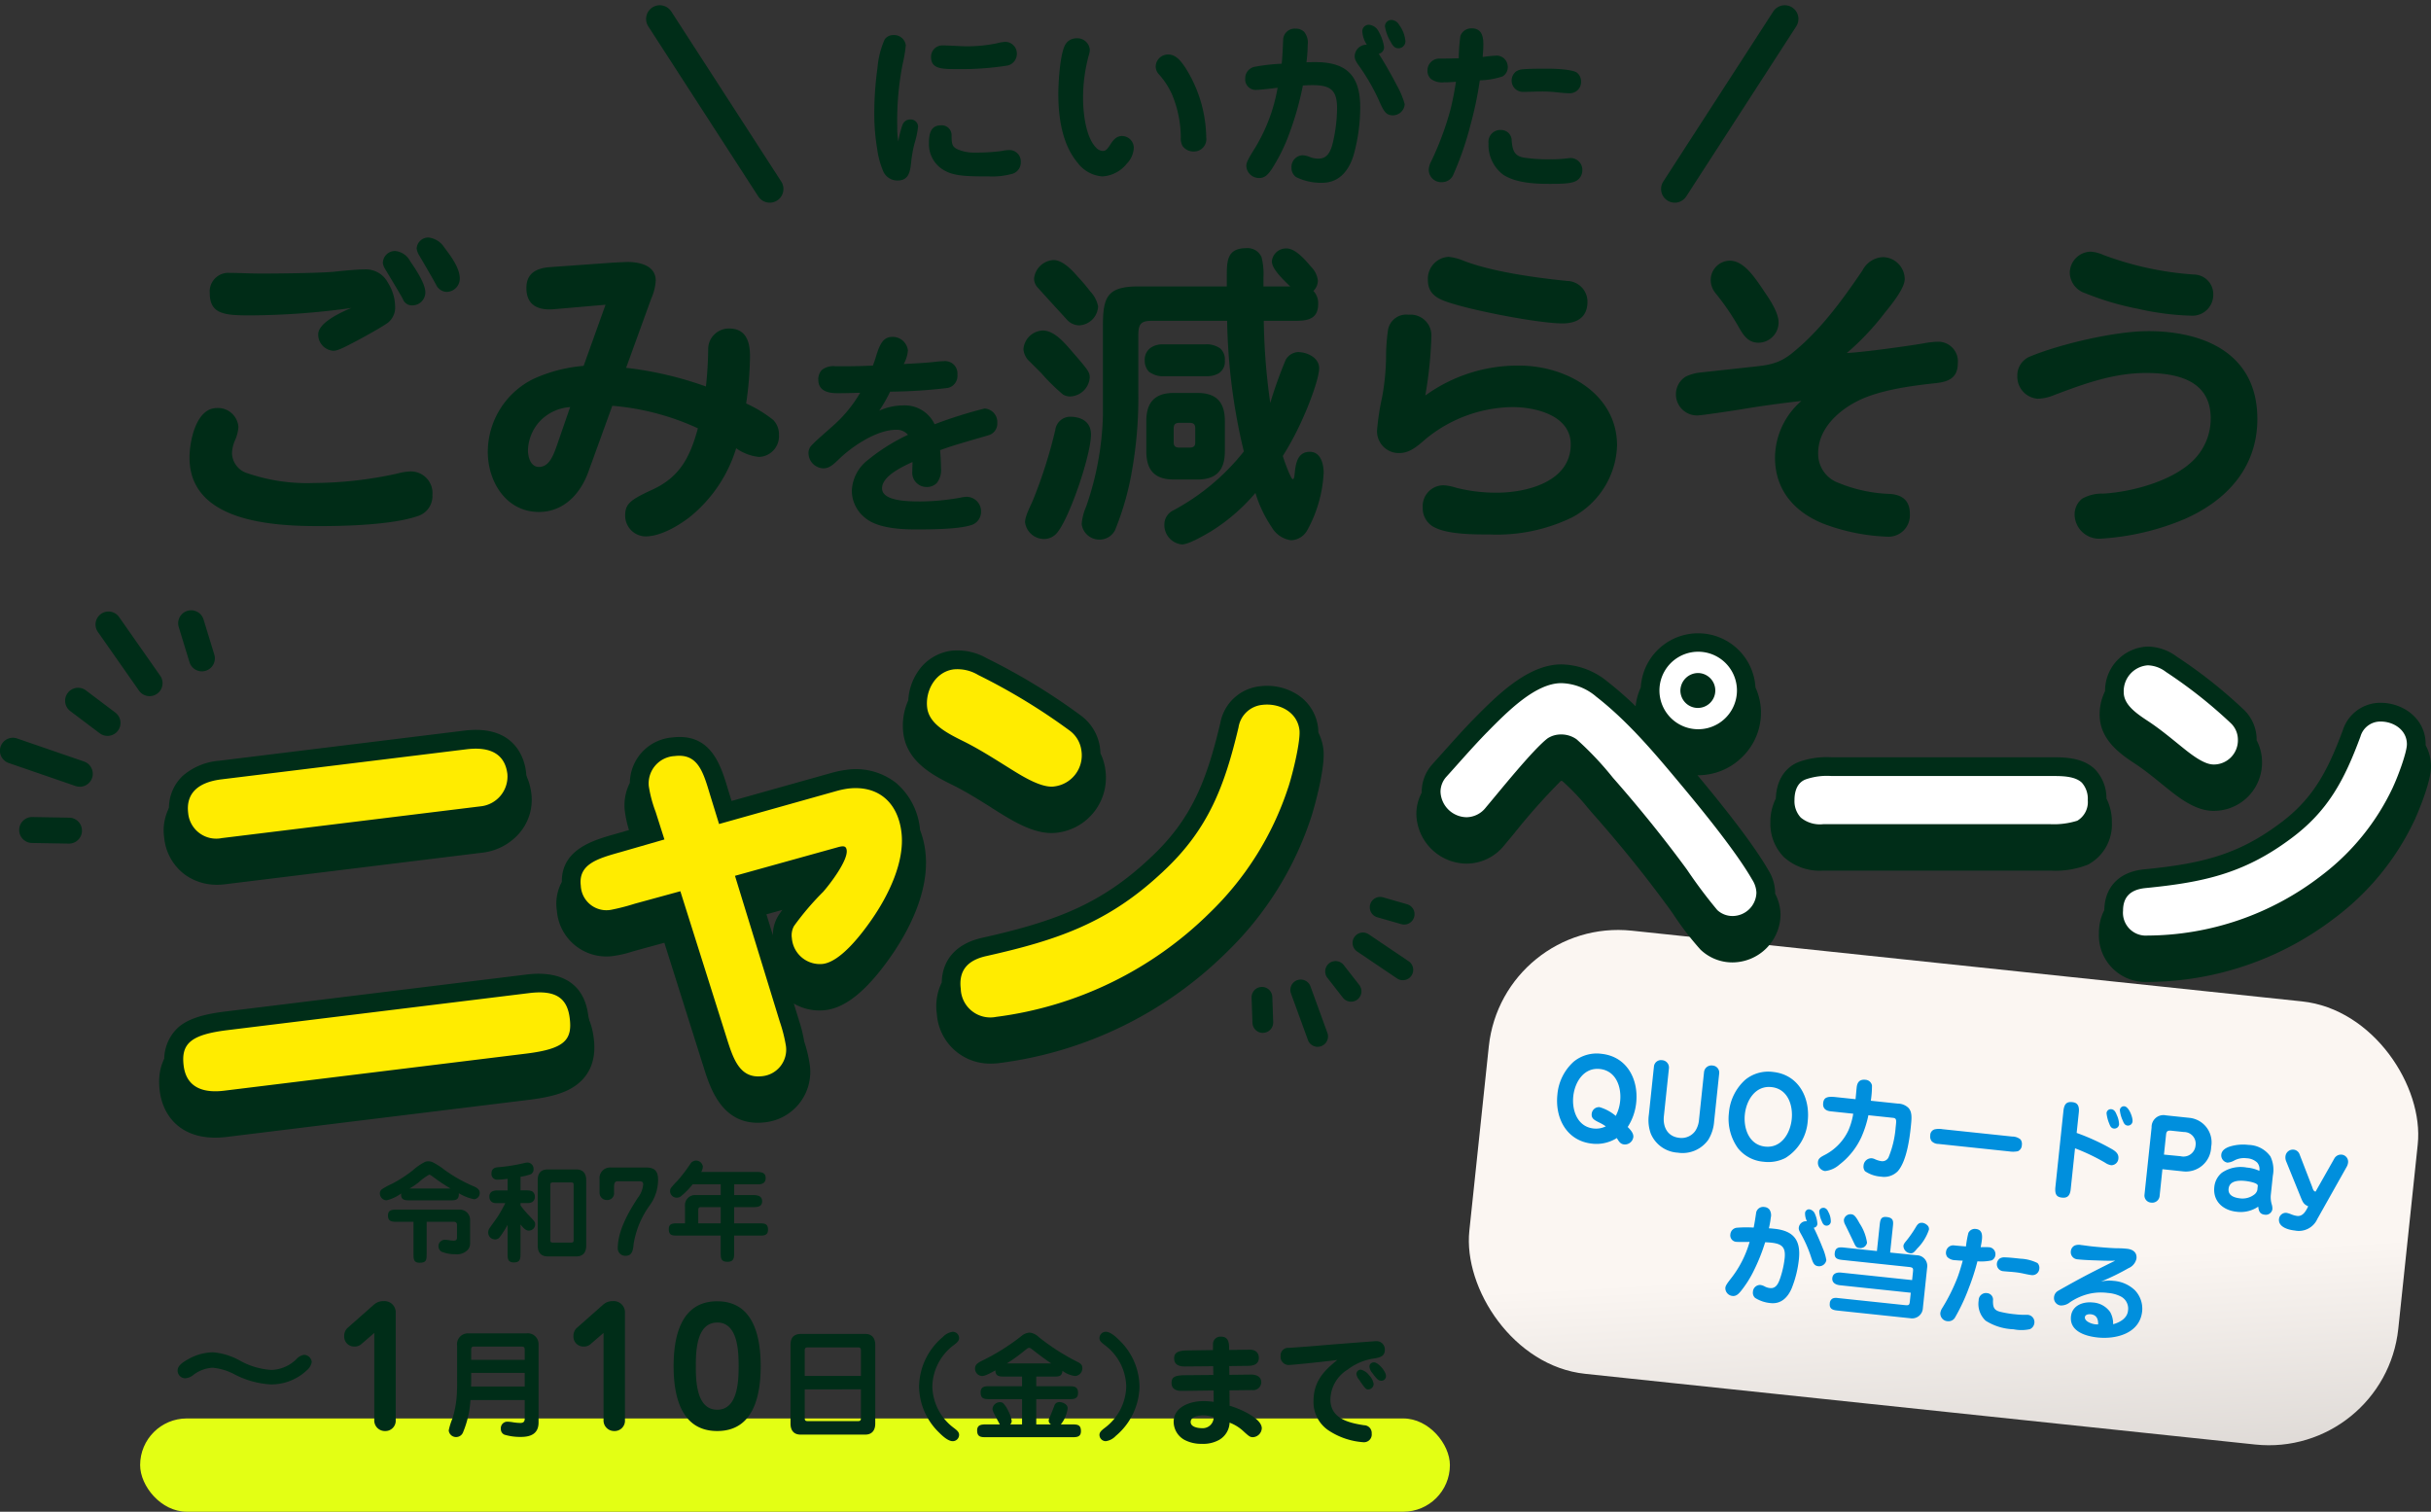
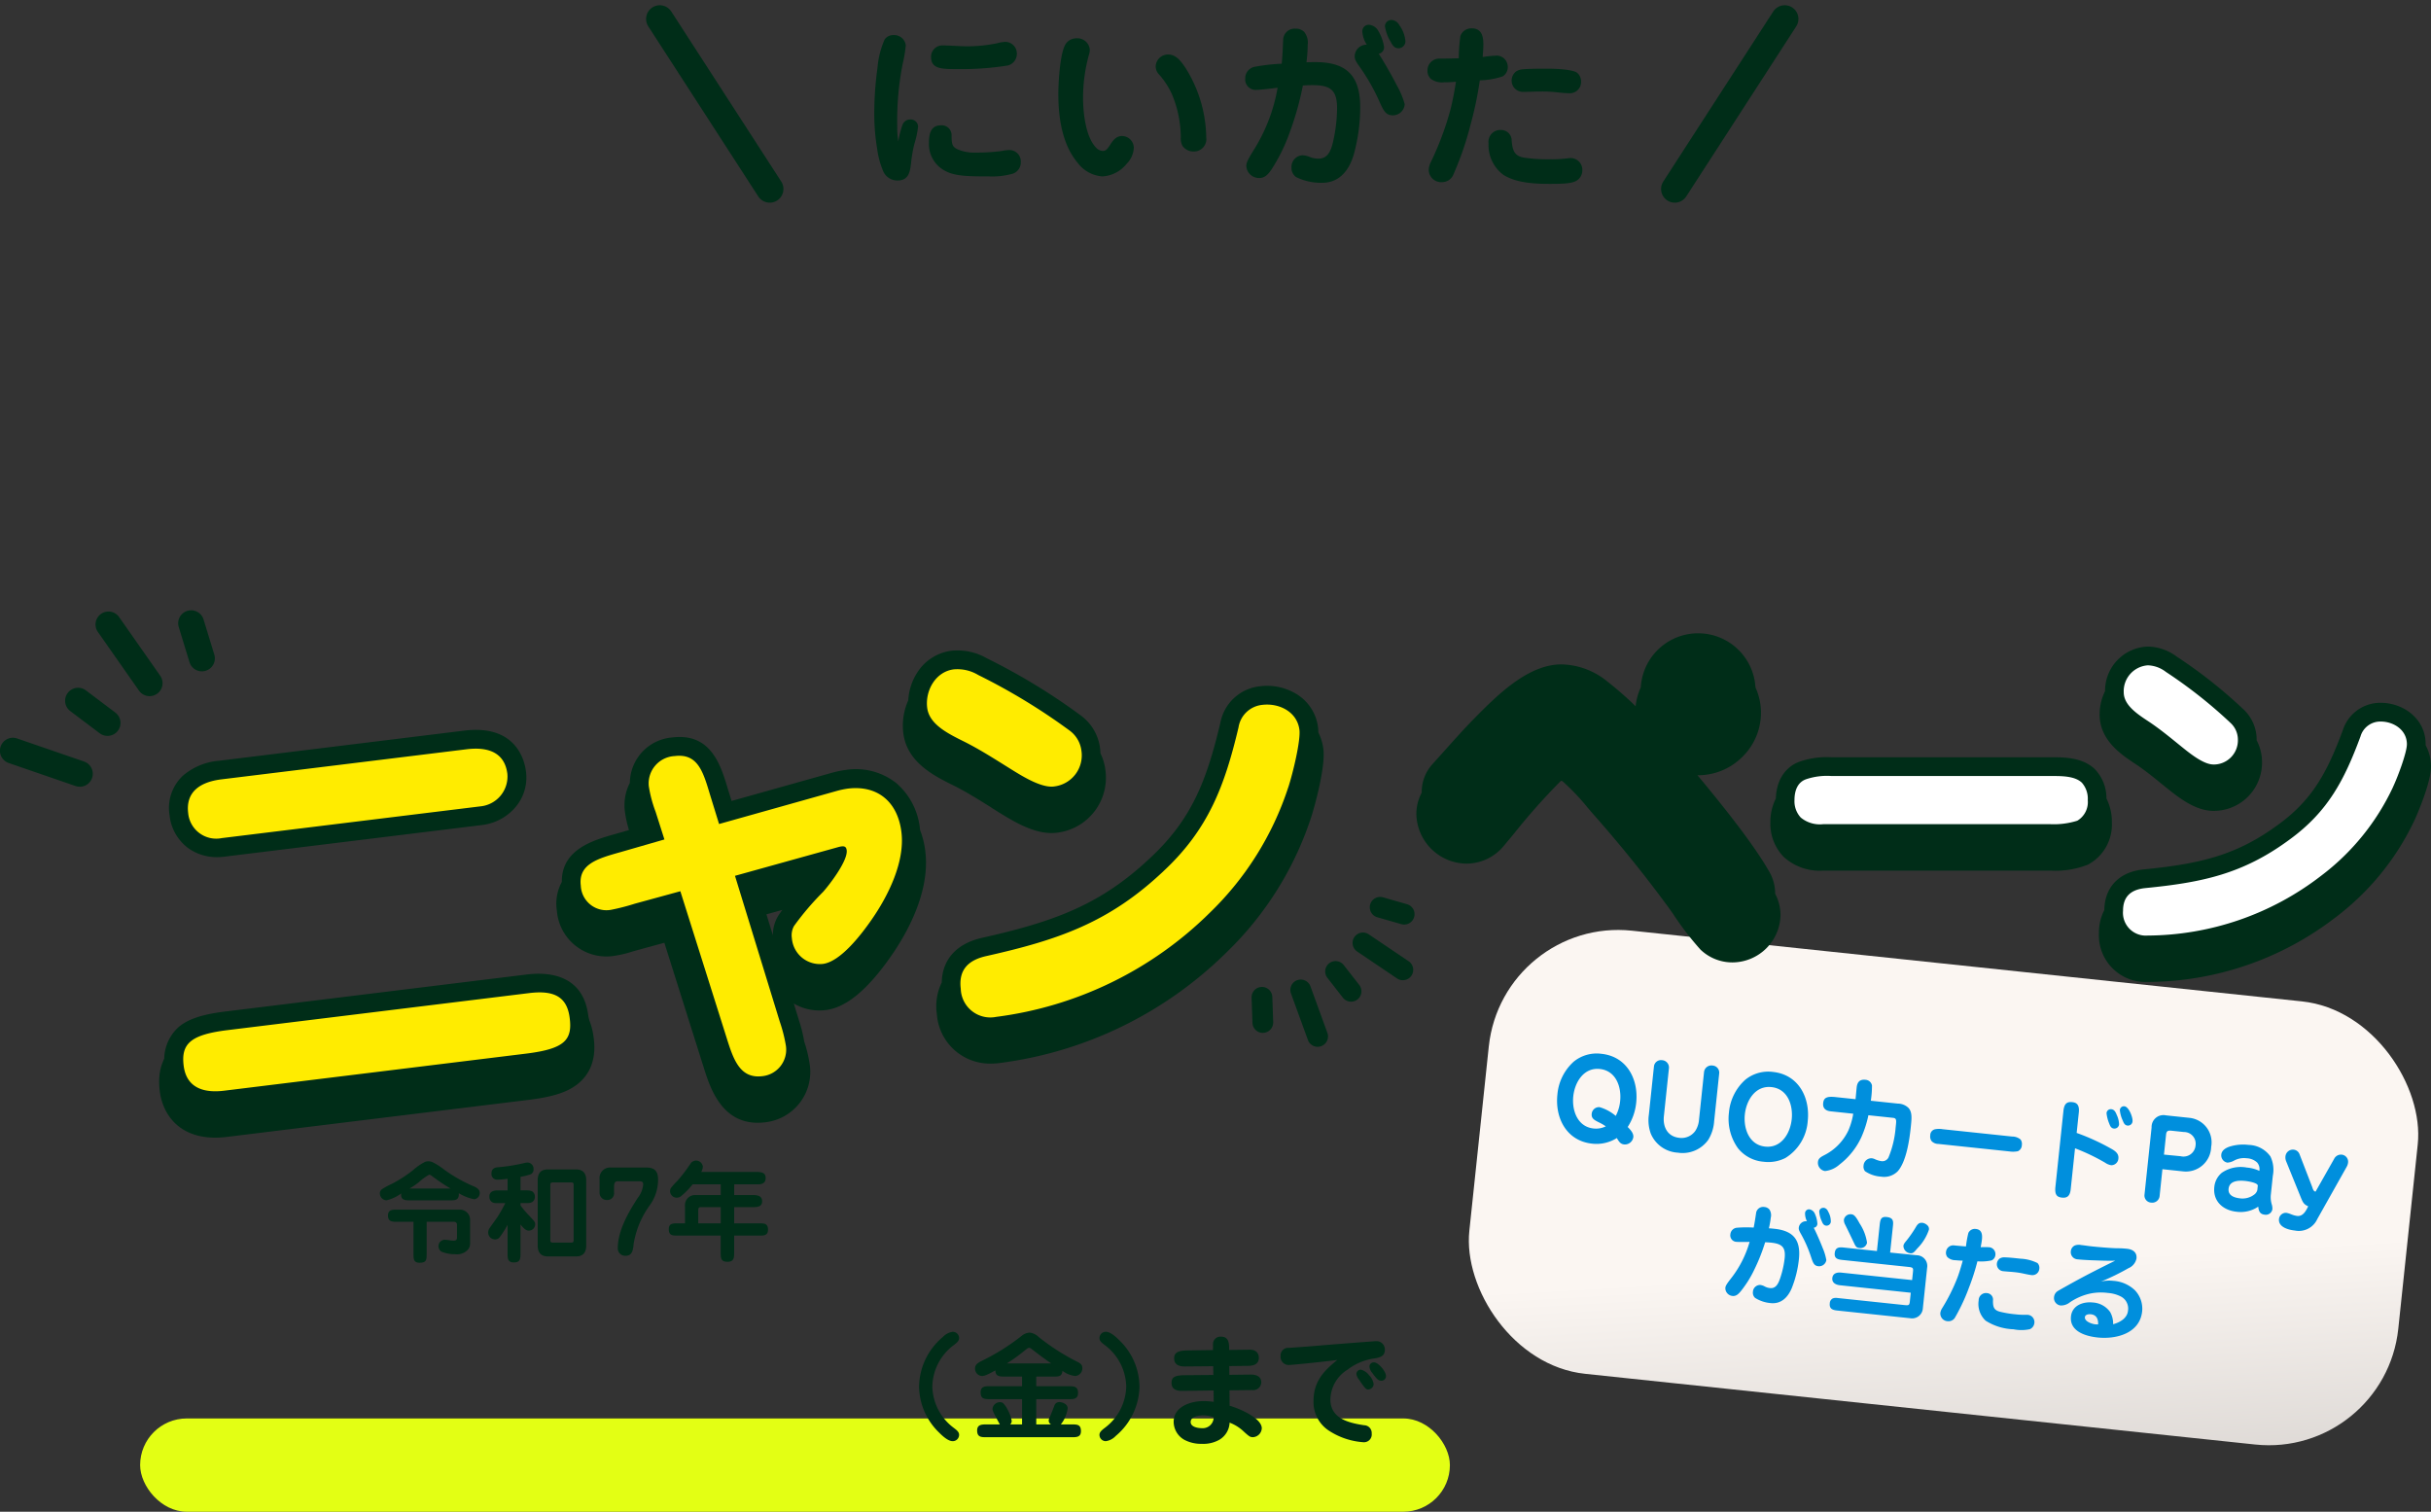
<svg xmlns="http://www.w3.org/2000/svg" width="355.109" height="220.837" viewBox="0 0 355.109 220.837">
  <rect x="0" y="0" width="355.109" height="220.837" fill="#333333" stroke="none" />
  <defs>
    <linearGradient id="linear-gradient" x1="0.574" y1="0.651" x2="1.195" y2="2.459" gradientUnits="objectBoundingBox">
      <stop offset="0" stop-color="#fbf6f2" />
      <stop offset="1" stop-color="#7e7b79" />
    </linearGradient>
    <clipPath id="clip-path">
      <rect id="長方形_4142" data-name="長方形 4142" width="355.109" height="77.06" fill="none" />
    </clipPath>
  </defs>
  <g id="グループ_77290" data-name="グループ 77290" transform="translate(-10526.146 -148.843)">
    <g id="グループ_77285" data-name="グループ 77285" transform="matrix(0.995, 0.105, -0.105, 0.995, 10765.981, 289.24)">
      <rect id="長方形_4141" data-name="長方形 4141" width="136.377" height="65.059" rx="19" transform="translate(-20.915 -4.26)" fill="url(#linear-gradient)" />
      <path id="パス_161185" data-name="パス 161185" d="M-47.072-2.672a8,8,0,0,0,.864-3.648c0-3.456-2.064-6.576-5.792-6.576a5.307,5.307,0,0,0-3.9,1.552A7.277,7.277,0,0,0-57.776-6.3c0,3.472,2.064,6.592,5.792,6.592A5.587,5.587,0,0,0-48.48-.9c.384.512.624.816,1.168.816A1.245,1.245,0,0,0-46.1-1.28C-46.1-1.792-46.512-2.224-47.072-2.672Zm-1.9-1.424a6.438,6.438,0,0,0-2.48-1.024A1.066,1.066,0,0,0-52.5-4.048c0,.688.448.88,1.248,1.168a7.856,7.856,0,0,1,.992.448,3.2,3.2,0,0,1-1.744.5c-2.368,0-3.44-2.288-3.44-4.368s1.088-4.368,3.44-4.368c2.368,0,3.44,2.272,3.44,4.352A5.842,5.842,0,0,1-48.976-4.1Zm12.144-.688A3.454,3.454,0,0,1-37.2-3.136a2.46,2.46,0,0,1-2.208,1.248c-1.712,0-2.576-1.3-2.576-2.9V-11.84A1.07,1.07,0,0,0-43.1-12.9a1.036,1.036,0,0,0-1.088,1.024v7.088a5.773,5.773,0,0,0,.576,2.736A4.554,4.554,0,0,0-39.408.288a4.6,4.6,0,0,0,4.224-2.32,5.878,5.878,0,0,0,.576-2.752v-7.088a1.04,1.04,0,0,0-1.1-1.024,1.08,1.08,0,0,0-1.12,1.056ZM-21.024-6.3c0-3.472-2.064-6.592-5.792-6.592a5.307,5.307,0,0,0-3.9,1.552A7.277,7.277,0,0,0-32.592-6.3a7.38,7.38,0,0,0,1.872,5.04,5.332,5.332,0,0,0,3.9,1.552,5.489,5.489,0,0,0,3.12-.88A6.9,6.9,0,0,0-21.024-6.3Zm-2.352,0c0,2.08-1.072,4.368-3.44,4.368-2.352,0-3.44-2.288-3.44-4.368s1.088-4.368,3.44-4.368C-24.432-10.672-23.376-8.4-23.376-6.3Zm8.96-3.9h-2.928c-1.3,0-1.712.272-1.712,1.072,0,.64.352,1.072,1.216,1.072h3.312a10.228,10.228,0,0,1-.448,2.5A7.736,7.736,0,0,1-18.16-1.552c-.368.256-.752.512-.752,1.008A1.213,1.213,0,0,0-17.744.7,3.716,3.716,0,0,0-15.76-.448a10.672,10.672,0,0,0,2.768-4.32,15.7,15.7,0,0,0,.688-3.3h3.616c.48,0,.528.256.528.928v.5a14.29,14.29,0,0,1-.576,4.384.992.992,0,0,1-.976.656,3.464,3.464,0,0,1-1.04-.208,1.606,1.606,0,0,0-.384-.064,1.145,1.145,0,0,0-1.1,1.184,1.071,1.071,0,0,0,.3.8,4.7,4.7,0,0,0,2.4.544A2.792,2.792,0,0,0-7.184-.384C-6.1-1.9-5.968-5.024-5.968-6.944c0-1.328,0-2.208-.608-2.784a2.254,2.254,0,0,0-1.632-.48h-3.968a14.283,14.283,0,0,0-.064-2.24,1.026,1.026,0,0,0-1.04-.72c-.832,0-1.152.464-1.152,1.248C-14.432-11.344-14.416-10.784-14.416-10.208Zm13.1,3.024a2.994,2.994,0,0,0-1.152.144.9.9,0,0,0-.544.96,1.1,1.1,0,0,0,.288.8,1.374,1.374,0,0,0,1.024.3H8.736a3.558,3.558,0,0,0,1.216-.16.992.992,0,0,0,.48-.944,1.11,1.11,0,0,0-.272-.8,1.894,1.894,0,0,0-1.264-.3Zm25.44-5.5a4.681,4.681,0,0,0,.592,1.5c.176.336.352.64.768.64a.666.666,0,0,0,.656-.688c0-.576-.752-2.064-1.408-2.064A.588.588,0,0,0,24.128-12.688Zm-5.92,4V-11.7c0-1.344-.7-1.392-1.136-1.392-.8,0-1.12.416-1.12,1.392V-.544c0,1.152.352,1.472,1.12,1.472.7,0,1.136-.3,1.136-1.328V-6.432A29.589,29.589,0,0,1,22.8-4.8a2.139,2.139,0,0,0,.928.272,1.044,1.044,0,0,0,.928-1.1c0-.768-.688-1.088-1.3-1.344A32.42,32.42,0,0,0,18.208-8.688Zm4.032-3.36a5.318,5.318,0,0,0,.56,1.5c.16.32.336.64.736.64a.677.677,0,0,0,.7-.688,3.434,3.434,0,0,0-.48-1.328c-.192-.368-.416-.752-.88-.752A.619.619,0,0,0,22.24-12.048Zm8.976,7.3H34.3a3.691,3.691,0,0,0,3.648-3.984A3.6,3.6,0,0,0,34.3-12.608H30.9a1.733,1.733,0,0,0-1.9,1.968v9.9A1.036,1.036,0,0,0,30.08.288,1.084,1.084,0,0,0,31.216-.768Zm0-2.144v-2.96c0-.56.272-.624.768-.624h1.792a1.7,1.7,0,0,1,1.888,1.76A1.77,1.77,0,0,1,33.648-6.9Zm14.1.9a5.24,5.24,0,0,0-1.856-.288A4.874,4.874,0,0,0,39.9-5.136a3.057,3.057,0,0,0-.88,2.192c0,2.1,1.632,3.248,3.6,3.248A4.563,4.563,0,0,0,45.7-.768C45.824-.144,46.048.3,46.752.3a.97.97,0,0,0,1.04-.9,2.055,2.055,0,0,0-.16-.688,3.717,3.717,0,0,1-.288-1.312v-2.88A4.505,4.505,0,0,0,46.7-8.24,4.018,4.018,0,0,0,43.36-9.584a6.607,6.607,0,0,0-2.56.464c-.576.224-1.264.656-1.264,1.344a1.074,1.074,0,0,0,1.008,1.088,2.223,2.223,0,0,0,.9-.368,3.023,3.023,0,0,1,1.84-.56,2.345,2.345,0,0,1,1.584.464A1.462,1.462,0,0,1,45.312-6Zm0,2.816a1.21,1.21,0,0,1-.432.752,2.809,2.809,0,0,1-1.92.72c-.816,0-1.84-.192-1.84-1.216,0-1.232,1.392-1.392,2.32-1.392.336,0,1.872.064,1.872.512Zm7.632,1.6c-.256.688-.592,1.552-1.456,1.552a3.64,3.64,0,0,1-.928-.16,3.435,3.435,0,0,0-.672-.128A1.014,1.014,0,0,0,48.9.7c0,1.216,1.568,1.44,2.48,1.44A2.956,2.956,0,0,0,54.464.128L57.92-7.888a1.611,1.611,0,0,0,.144-.608,1.04,1.04,0,0,0-1.072-1.1A1.111,1.111,0,0,0,56-8.9L53.792-3.824c-.336-.032-.432-.352-.56-.624L50.9-8.992a1.028,1.028,0,0,0-.928-.592A1.089,1.089,0,0,0,48.88-8.5a1.451,1.451,0,0,0,.16.688l2.736,5.12C52.1-2.1,52.272-1.792,52.944-1.584Zm-70.32,7.632a.577.577,0,0,0-.592.576,3.879,3.879,0,0,0,.528,1.408c.144.288.336.56.672.56a.622.622,0,0,0,.64-.64,2.867,2.867,0,0,0-.56-1.456A.833.833,0,0,0-17.376,6.048Zm-1.152,3.04a.592.592,0,0,0,.48-.624,3.965,3.965,0,0,0-.5-1.392,1.054,1.054,0,0,0-.88-.592A.581.581,0,0,0-20,7.12a2.523,2.523,0,0,0,.4,1.152,1.062,1.062,0,0,0-1.088,1.056c0,.224.08.416.4.864a18.318,18.318,0,0,1,1.792,3.12c.416.928.608,1.312,1.248,1.312a1.067,1.067,0,0,0,1.056-1.008,7.628,7.628,0,0,0-.72-1.712C-17.456,10.848-18.192,9.584-18.528,9.088Zm-6.816,2.848c.272-.016.56-.032.848-.032,1.584,0,2.224.4,2.224,2.064a13.867,13.867,0,0,1-.32,2.848c-.16.736-.4,1.7-1.328,1.7a2.011,2.011,0,0,1-.752-.128,2,2,0,0,0-.7-.176,1.044,1.044,0,0,0-.992,1.1,1.012,1.012,0,0,0,.416.864,5.088,5.088,0,0,0,2.336.512c1.552,0,2.416-1.12,2.832-2.5a15.886,15.886,0,0,0,.592-4.3c0-2.8-1.2-4.048-4.016-4.048-.272,0-.544,0-.816.016a12.915,12.915,0,0,0,.112-1.568,1.526,1.526,0,0,0-.32-1.168,1.061,1.061,0,0,0-.784-.288,1.037,1.037,0,0,0-1.1,1.04c-.016.416-.064,1.52-.128,2.112a17.217,17.217,0,0,0-2.4.272,1.051,1.051,0,0,0-.88,1.056A.942.942,0,0,0-29.5,12.336c.24,0,1.28-.112,1.888-.192a15.455,15.455,0,0,1-2.048,5.44c-.608.976-.768,1.28-.768,1.6a1.147,1.147,0,0,0,1.168,1.072c.544,0,.848-.4,1.136-.832a15.871,15.871,0,0,0,1.616-3.312A27.454,27.454,0,0,0-25.344,11.936Zm18.3-.416V7.584c0-.7-.112-1.152-1.04-1.152-.832,0-.9.432-.9,1.28V11.52h-4.848c-.688,0-1.248.08-1.248.944,0,.832.592.88,1.248.88h9.68c.64,0,.72.08.72.624V15.2h-10.4c-.592,0-1.216.208-1.216.928,0,.7.624.928,1.216.928h10.4V18.32c0,.576-.1.624-.72.624h-9.9a1.3,1.3,0,0,0-.608.128.827.827,0,0,0-.368.768c0,.8.5.928,1.2.928h10.7A1.575,1.575,0,0,0-1.44,19.1V13.168A1.562,1.562,0,0,0-3.12,11.52Zm-7.216-4.08a1.373,1.373,0,0,0,.272.736c.576.912,1.088,1.744,1.616,2.608.288.464.432.544.8.544a.975.975,0,0,0,1.024-.88A6.886,6.886,0,0,0-11.936,7.76c-.672-.992-.96-1.184-1.312-1.184A.98.98,0,0,0-14.256,7.44Zm11.392-.72c-.352,0-.576.16-.8.64A17.021,17.021,0,0,1-4.8,9.472c-.336.5-.416.656-.416.9a1.1,1.1,0,0,0,1.088.96c.384,0,.528-.144.96-.8A7.039,7.039,0,0,0-1.76,7.616a.755.755,0,0,0-.176-.5A1.366,1.366,0,0,0-2.864,6.72ZM3.872,9.488c-.56.016-1.1.032-1.712.032a1.056,1.056,0,0,0-1.1,1.056.988.988,0,0,0,.288.752,1.679,1.679,0,0,0,1.216.32q.528,0,1.056-.048c-.128.832-.288,1.664-.48,2.448a27.071,27.071,0,0,1-1.792,4.8,1.684,1.684,0,0,0-.176.688,1.122,1.122,0,0,0,1.216,1.088,1.1,1.1,0,0,0,.96-.592,28.237,28.237,0,0,0,1.6-4.64,32.142,32.142,0,0,0,.816-3.92,7.04,7.04,0,0,0,2.048-.352.953.953,0,0,0,.464-.848A1.011,1.011,0,0,0,7.3,9.248a11.822,11.822,0,0,0-1.28.128c.032-.384.064-.768.064-1.152C6.08,7.5,5.92,6.8,5.04,6.8a1.045,1.045,0,0,0-1.024.688A14.847,14.847,0,0,0,3.872,9.488Zm10.992,2.1a1,1,0,0,0-.352-.784A6.205,6.205,0,0,0,12,10.432h-.48c-.64,0-1.216,0-1.872.048a1.319,1.319,0,0,0-.64.208,1.041,1.041,0,0,0-.384.8A1.013,1.013,0,0,0,9.7,12.512c.544,0,1.072-.032,1.616-.032a11.429,11.429,0,0,1,1.28.064c.432.048.912.1,1.248.1A1.009,1.009,0,0,0,14.864,11.584Zm-8.32,5.552a3.339,3.339,0,0,0,1.328,2.832,8.123,8.123,0,0,0,4.176.816,5.74,5.74,0,0,0,2.384-.272,1.1,1.1,0,0,0,.544-.944,1.059,1.059,0,0,0-1.024-1.1c-.1,0-.24.016-.384.032a10.423,10.423,0,0,1-1.44.08,14.708,14.708,0,0,1-2.368-.144c-.864-.144-1.056-.592-1.136-1.52a.947.947,0,0,0-.96-.976A1.065,1.065,0,0,0,6.544,17.136ZM24,12.528a33.327,33.327,0,0,0,3.792-2.368,1.957,1.957,0,0,0,1.024-1.536c0-.9-.688-1.264-1.5-1.264a12.6,12.6,0,0,0-1.344.064c-.72.08-2.56.128-3.84.128-.528,0-1.072-.032-1.568-.032a1.669,1.669,0,0,0-.928.176,1.033,1.033,0,0,0-.464.9,1.047,1.047,0,0,0,1.1,1.056c.816,0,1.856-.064,2.688-.128.944-.064,1.872-.128,2.8-.256-1.9,1.2-3.84,2.448-5.7,3.744-.64.448-1.6,1.12-2.144,1.52a1.182,1.182,0,0,0-.48.96,1.093,1.093,0,0,0,1.072,1.12,2.043,2.043,0,0,0,1.3-.592,8.521,8.521,0,0,1,2.8-1.584,7.758,7.758,0,0,1,2.592-.368,4.929,4.929,0,0,1,1.936.32,1.98,1.98,0,0,1,1.248,1.952c0,1.12-1.008,1.824-1.952,2.192a3.457,3.457,0,0,0-.608-1.712,3.34,3.34,0,0,0-2.688-1.136c-1.408,0-2.944.736-2.944,2.352,0,2.208,2.448,2.656,4.192,2.656,2.736,0,6.064-1.248,6.064-4.48a3.894,3.894,0,0,0-1.408-2.976,5.048,5.048,0,0,0-3.264-1.008A5.118,5.118,0,0,0,24,12.528Zm.256,6.256a3.94,3.94,0,0,1-.416.032c-.48,0-1.616-.24-1.616-.88,0-.4.5-.512.816-.512C23.888,17.424,24.208,18.016,24.256,18.784Z" transform="translate(47.558 26.98)" fill="#008fdd" />
    </g>
-     <path id="パス_161179" data-name="パス 161179" d="M40.749-41.172a1.707,1.707,0,0,0-1.739,1.6,2.425,2.425,0,0,0,.329.94c.752,1.269,2.115,3.619,2.491,4.324a1.8,1.8,0,0,0,1.551,1.081A1.946,1.946,0,0,0,45.308-35.2c0-1.551-1.363-3.337-2.256-4.512A3.166,3.166,0,0,0,40.749-41.172ZM35.908-39.2a1.765,1.765,0,0,0-1.833,1.786,2.183,2.183,0,0,0,.329.846c.8,1.316,2.4,3.995,2.585,4.371a1.407,1.407,0,0,0,1.41.94,1.9,1.9,0,0,0,1.88-1.927c0-1.034-.987-2.773-2.209-4.512A2.776,2.776,0,0,0,35.908-39.2Zm-6.439,8.319c-1.927.8-4.841,2.256-4.841,3.854a2.372,2.372,0,0,0,2.209,2.4c.611,0,1.363-.376,3.243-1.363,1.175-.611,3.713-2.021,4.653-2.679a2.814,2.814,0,0,0,1.128-2.491,6.648,6.648,0,0,0-1.034-3.384,3.639,3.639,0,0,0-3.337-1.974c-.987,0-2.632.141-4.418.329-1.645.188-7.238.282-10.857.282-1.5,0-2.961-.094-4.465-.094a2.718,2.718,0,0,0-2.961,2.961c0,3.149,2.3,3.243,6.016,3.243A109.37,109.37,0,0,0,29.469-30.879ZM9.823-16.262c-3.055,0-3.995,4.888-3.995,7.238C5.828.329,17.86.987,24.769.987,28.717.987,35.438.8,39.151-.47a3.054,3.054,0,0,0,2.162-3.1A3.16,3.16,0,0,0,38.07-7a8.585,8.585,0,0,0-1.974.329A58.023,58.023,0,0,1,24.017-5.311a26.891,26.891,0,0,1-9.682-1.41,3.162,3.162,0,0,1-2.3-2.914,5.052,5.052,0,0,1,.47-1.974,5.811,5.811,0,0,0,.47-1.88A2.991,2.991,0,0,0,9.823-16.262Zm71.44-3.149a51.919,51.919,0,0,0-11.656-2.726l3.666-10.105a7.524,7.524,0,0,0,.658-2.632c0-2.162-2.209-2.679-3.948-2.726-.235,0-1.41.047-2.256.094l-9.212.658c-2.021.141-3.478.893-3.478,3.055,0,2.35,1.5,3.29,3.948,3.1l7.614-.658-3.2,8.93a21.955,21.955,0,0,0-7.379,1.927A11.927,11.927,0,0,0,49.4-9.87c0,4.371,2.679,8.789,7.473,8.789,3.572,0,6.016-2.585,7.191-5.781l3.525-9.729a37.014,37.014,0,0,1,12.5,3.29c-1.128,4.183-2.632,7.1-6.58,8.93-3.243,1.5-4.042,2.068-4.042,3.807a3.03,3.03,0,0,0,2.961,3.055c2.162,0,4.653-1.457,6.345-2.726a20.649,20.649,0,0,0,6.909-10.152,6.93,6.93,0,0,0,3.337,1.269,3.026,3.026,0,0,0,2.914-3.2,2.972,2.972,0,0,0-.846-2.209,18.423,18.423,0,0,0-3.948-2.4,49.569,49.569,0,0,0,.564-6.956c0-2.726-1.034-3.995-3.055-3.995a3.021,3.021,0,0,0-3.055,2.914A54.056,54.056,0,0,1,81.263-19.411ZM61.429-16.4l-1.786,5.17c-.611,1.786-1.222,3.572-2.773,3.572-1.222,0-1.6-1.457-1.6-2.444a6.523,6.523,0,0,1,1.692-4.183A6.689,6.689,0,0,1,61.429-16.4Zm46.747-2.253a75.925,75.925,0,0,0,8.416-.544A1.8,1.8,0,0,0,118-21.152a1.8,1.8,0,0,0-2.016-1.952,9.691,9.691,0,0,0-.992.064c-1.6.192-3.232.256-4.832.352a4.955,4.955,0,0,0,.608-1.984,2.228,2.228,0,0,0-2.24-1.984c-1.344,0-1.856.96-2.464,3.008-.128.416-.256.8-.416,1.184q-2.064.1-4.128.1h-1.376a2.653,2.653,0,0,0-1.952.544,1.96,1.96,0,0,0-.512,1.408c0,1.664,1.44,1.984,2.816,1.984,1.088,0,2.176-.032,3.3-.064a19.545,19.545,0,0,1-4.16,4.992c-.736.672-2.592,2.24-3.1,2.88a1.57,1.57,0,0,0-.288.992,2.243,2.243,0,0,0,2.176,2.176c.864,0,1.44-.544,2.272-1.344,1.984-1.92,5.536-4.288,8.352-4.288a2.122,2.122,0,0,1,1.728.736,27.758,27.758,0,0,0-5.856,3.68A5.934,5.934,0,0,0,102.576-4.1,5.1,5.1,0,0,0,104.592-.16c1.824,1.472,5.152,1.632,7.424,1.632,3.488,0,6.688-.128,8.192-.7a2.028,2.028,0,0,0,1.248-1.856,2.126,2.126,0,0,0-2.08-2.208,4.151,4.151,0,0,0-.832.1,33.431,33.431,0,0,1-5.92.576c-1.824,0-5.632-.032-5.632-1.92,0-1.728,2.752-3.072,4.448-3.84,0,.448-.032.928-.032,1.376a2.086,2.086,0,0,0,2.08,2.272,2.023,2.023,0,0,0,1.5-.576A3.1,3.1,0,0,0,115.6-7.52c0-.864-.064-1.728-.128-2.592.992-.352,2.016-.7,3.04-.992,1.248-.384,2.976-.864,4.032-1.184a1.755,1.755,0,0,0,1.28-1.792,1.979,1.979,0,0,0-1.856-2.112,65.259,65.259,0,0,0-7.3,2.3A4.8,4.8,0,0,0,110-16.64a8.362,8.362,0,0,0-3.424.768A21.671,21.671,0,0,0,108.176-18.656Zm58.432-15.372h-3.9v-1.363a9.965,9.965,0,0,0-.282-2.914,2.216,2.216,0,0,0-2.209-1.316c-2.82,0-2.867,1.833-2.867,4.136v1.457H144.424c-4.606,0-5.17,1.6-5.17,5.828v13.113A43.739,43.739,0,0,1,136.81-1.88,7.925,7.925,0,0,0,136.152.7a2.6,2.6,0,0,0,2.632,2.256,2.512,2.512,0,0,0,2.256-1.41,41.27,41.27,0,0,0,2.4-8.319,60.86,60.86,0,0,0,.987-11.7v-8.272c0-1.6.188-2.256,1.927-2.256H157.4A86.994,86.994,0,0,0,159.84-9.917a33.02,33.02,0,0,1-10.293,8.6A2.283,2.283,0,0,0,148.231.752a2.841,2.841,0,0,0,2.585,2.914c.987,0,3.384-1.41,4.324-1.974a27.708,27.708,0,0,0,6.392-5.546,18.55,18.55,0,0,0,2.4,5.029,3.853,3.853,0,0,0,2.82,1.88A2.817,2.817,0,0,0,169.1,1.6a19.338,19.338,0,0,0,2.4-8.413c0-1.269-.423-3.055-2.021-3.055-1.786,0-2.068,1.692-2.209,3.149-.047.47-.094.846-.282.846-.282,0-1.269-2.726-1.457-3.384a43.134,43.134,0,0,0,3.149-6.016c.658-1.457,2.162-5.311,2.162-6.815,0-1.551-1.786-2.35-3.1-2.35a2.208,2.208,0,0,0-1.786,1.128,64.478,64.478,0,0,0-2.256,6.3A92.9,92.9,0,0,1,162.754-29h4.183c1.833,0,3.76,0,3.76-2.444a2.584,2.584,0,0,0-.7-1.927,2.106,2.106,0,0,0,.658-1.5,3.373,3.373,0,0,0-.987-2.021c-.8-.94-2.256-2.679-3.572-2.679a2.075,2.075,0,0,0-2.162,1.88C163.929-36.66,165.339-35.25,166.608-34.028Zm-34.592-3.854A3.017,3.017,0,0,0,129.2-35.2a1.931,1.931,0,0,0,.423,1.222c.329.376,3.666,4.042,4.324,4.747a2.466,2.466,0,0,0,1.833.893,2.909,2.909,0,0,0,2.773-2.773,4.364,4.364,0,0,0-1.128-2.162,25.267,25.267,0,0,0-1.833-2.162C134.742-36.425,133.379-37.882,132.016-37.882Zm-1.551,10.293a2.946,2.946,0,0,0-2.82,2.726,2.692,2.692,0,0,0,.94,1.833l1.645,1.645a28.791,28.791,0,0,0,3.2,3.149,2.013,2.013,0,0,0,1.034.282,2.991,2.991,0,0,0,2.867-2.726c0-.846-.141-1.034-2.961-4.277C133.426-26.038,132.016-27.589,130.465-27.589Zm17.625,2.021a3.068,3.068,0,0,0-1.739.423,2.106,2.106,0,0,0-.987,1.927,2.308,2.308,0,0,0,.611,1.645,3.431,3.431,0,0,0,2.3.658h6.063a3.413,3.413,0,0,0,1.833-.423,2,2,0,0,0,.893-1.88,2.139,2.139,0,0,0-.658-1.739,3.424,3.424,0,0,0-2.256-.611Zm1.5,7.1c-2.773,0-3.995,1.41-3.995,4.089v4.418c0,2.773,1.222,4.136,3.995,4.136h3.478c2.773,0,4-1.363,4-4.136v-4.418c0-2.726-1.222-4.089-4-4.089ZM127.88.423a2.8,2.8,0,0,0,2.82,2.444,2.45,2.45,0,0,0,1.927-.987c1.833-2.3,4.888-11.327,4.888-14.288,0-1.88-1.457-2.585-3.1-2.585a2.211,2.211,0,0,0-2.115,1.927,70.028,70.028,0,0,1-3.2,10.105C128.726-2.021,127.88-.517,127.88.423ZM149.594-13.3c0-.658.329-.8.893-.8h1.363c.564,0,.893.141.893.8v2.068c0,.611-.329.752-.893.752h-1.363c-.564,0-.893-.141-.893-.752Zm60.442-18.471a3.029,3.029,0,0,0-2.961-3.055c-5.123-.517-11.092-1.41-15.04-2.914a7.955,7.955,0,0,0-2.3-.611,3.207,3.207,0,0,0-3.008,3.384c0,1.645.893,2.491,2.4,3.055,3.29,1.269,13.724,3.29,17.249,3.29C208.438-28.623,210.036-29.469,210.036-31.772ZM186.348-18.095a60.563,60.563,0,0,0,.893-8.742,3.038,3.038,0,0,0-3.337-3.055,2.693,2.693,0,0,0-3.008,2.256,28.228,28.228,0,0,0-.282,4.042,34.517,34.517,0,0,1-.564,5.687,36.963,36.963,0,0,0-.752,4.888,3.186,3.186,0,0,0,3.243,3.337c1.5,0,2.632-.987,3.713-1.927A20.332,20.332,0,0,1,199.085-16.4c3.384,0,8.507,1.222,8.507,5.452,0,5.452-6.439,7.05-10.763,7.05a23.517,23.517,0,0,1-5.922-.705,7.812,7.812,0,0,0-1.88-.376,3.052,3.052,0,0,0-3.055,3.29A3.093,3.093,0,0,0,187.8,1.222c2.021.987,5.734.987,7.99.987A25.12,25.12,0,0,0,207.78-.282a12.345,12.345,0,0,0,6.58-10.481c0-7.614-7.473-11.7-14.288-11.7A23.057,23.057,0,0,0,186.348-18.095Zm61.57-6.2a38.567,38.567,0,0,0,5.546-5.875c1.269-1.551,2.914-3.666,2.914-4.935a3.23,3.23,0,0,0-3.2-3.2,3.526,3.526,0,0,0-2.961,1.927c-3.008,4.418-6.2,8.836-10.387,12.173-1.88,1.5-3.478,1.692-5.734,1.927l-7.755.846a6.534,6.534,0,0,0-1.927.564,3.025,3.025,0,0,0-1.457,2.538,3.08,3.08,0,0,0,3.1,3.149c.658,0,4.653-.611,6.439-.893,2.773-.47,5.875-.893,8.789-1.222a11.051,11.051,0,0,0-3.854,8.272c0,4.7,2.773,7.9,7,9.635a29.271,29.271,0,0,0,9.588,1.927A3.128,3.128,0,0,0,257.13-.8c0-1.927-1.081-2.773-2.867-2.914a21.533,21.533,0,0,1-7.52-1.6,4.5,4.5,0,0,1-3.008-4.371c0-3.525,2.914-6.2,5.875-7.661,3.149-1.551,7.708-2.162,11.186-2.538,1.88-.188,3.337-.7,3.337-2.914a2.864,2.864,0,0,0-2.961-3.149,12.2,12.2,0,0,0-2.021.235C256.895-25.333,250.644-24.44,247.918-24.3ZM230.81-37.788a2.829,2.829,0,0,0-2.773,2.867,3.1,3.1,0,0,0,.705,1.88,36.264,36.264,0,0,1,3.243,4.7c.752,1.316,1.41,2.538,3.055,2.538a2.969,2.969,0,0,0,2.914-2.961c0-1.316-1.081-3.055-1.927-4.277C234.429-35.438,232.878-37.788,230.81-37.788ZM280.489-36a3.221,3.221,0,0,0,2.256,2.961,41.272,41.272,0,0,0,7.8,2.3,39.125,39.125,0,0,0,7.755.987,3.041,3.041,0,0,0,3.149-3.055,2.869,2.869,0,0,0-2.867-2.961,46.573,46.573,0,0,1-13.207-2.867,5.419,5.419,0,0,0-1.833-.47A3.12,3.12,0,0,0,280.489-36Zm11.421,8.507c-4.794,0-12.831,1.88-17.249,3.713a2.965,2.965,0,0,0-1.833,2.82,3.221,3.221,0,0,0,2.961,3.337,6.25,6.25,0,0,0,2.256-.47c4.465-1.692,8.789-3.29,13.583-3.29,4.559,0,9.447,1.081,9.447,6.627a8.55,8.55,0,0,1-2.209,5.781C295.9-5.687,289.654-4,285.377-3.76a5.843,5.843,0,0,0-3.1.752,2.945,2.945,0,0,0-1.081,2.35A3.579,3.579,0,0,0,285,2.82,37.077,37.077,0,0,0,297.268-.047c6.2-2.726,10.622-7.567,10.622-14.617C307.89-24.158,300.229-27.495,291.91-27.495Z" transform="translate(10548 224.712)" fill="#002d18" opacity="0.996" />
    <path id="パス_161180" data-name="パス 161180" d="M-47.632-4.914a11.887,11.887,0,0,1-.156-2.158,42.863,42.863,0,0,1,.78-9.126,21.011,21.011,0,0,0,.468-2.756,1.706,1.706,0,0,0-1.82-1.508,1.488,1.488,0,0,0-1.274.65,12.854,12.854,0,0,0-1.04,4.134,47.464,47.464,0,0,0-.468,6.656,30.571,30.571,0,0,0,.416,5.148,12.581,12.581,0,0,0,.91,3.354A2.261,2.261,0,0,0-47.762.78c1.664,0,1.846-1.274,2-2.6a18.194,18.194,0,0,1,.494-2.808,12.988,12.988,0,0,0,.52-2.444,1.067,1.067,0,0,0-1.118-1.066,1.2,1.2,0,0,0-1.17.832A13.416,13.416,0,0,0-47.632-4.914Zm4.784-12.35c0,1.742,1.534,1.768,3.77,1.768a43.259,43.259,0,0,0,7.41-.52,1.75,1.75,0,0,0,1.352-1.69,1.711,1.711,0,0,0-1.638-1.768,5.43,5.43,0,0,0-1.274.208,21.4,21.4,0,0,1-4.316.442c-1.248,0-2.47-.13-3.718-.13A1.649,1.649,0,0,0-42.848-17.264Zm1.456,9.984C-43-7.28-43.16-5.876-43.16-4.6a4.406,4.406,0,0,0,1.586,3.458C-39.988.1-38.324.182-34.294.182a10.815,10.815,0,0,0,3.432-.416,1.721,1.721,0,0,0,1.118-1.69,1.646,1.646,0,0,0-1.664-1.742,5.219,5.219,0,0,0-1.092.13,27.539,27.539,0,0,1-3.952.234A5.832,5.832,0,0,1-39.026-3.8c-.754-.364-.806-.806-.832-1.924A1.428,1.428,0,0,0-41.392-7.28Zm17.134-4.576c0,3.406.546,7.332,2.808,10.036a4.977,4.977,0,0,0,3.614,2,4.878,4.878,0,0,0,3.562-1.846,3.519,3.519,0,0,0,1.04-2.314A1.737,1.737,0,0,0-14.95-5.72c-.832,0-1.3.6-1.716,1.248-.338.52-.6.936-1.066.936A1.476,1.476,0,0,1-18.8-4.082c-1.482-1.586-1.846-5.1-1.846-7.2a23.712,23.712,0,0,1,.832-6.214,2.771,2.771,0,0,0,.156-.806,1.824,1.824,0,0,0-1.976-1.69,1.862,1.862,0,0,0-1.534.806C-24.024-17.94-24.258-13.442-24.258-11.856Zm16.042-5.772a1.806,1.806,0,0,0-1.82,1.716,1.7,1.7,0,0,0,.39,1.092,11.218,11.218,0,0,1,2,3.042A16.39,16.39,0,0,1-6.37-5.486a2.216,2.216,0,0,0,.26,1.222A1.937,1.937,0,0,0-4.5-3.458,1.807,1.807,0,0,0-2.652-5.512,19.511,19.511,0,0,0-5.72-15.73C-6.318-16.614-7.046-17.628-8.216-17.628Zm32.63-5.044a.938.938,0,0,0-.962.936,6.3,6.3,0,0,0,.858,2.288c.234.468.546.91,1.092.91a1.011,1.011,0,0,0,1.04-1.04,4.659,4.659,0,0,0-.91-2.366A1.354,1.354,0,0,0,24.414-22.672Zm-1.872,4.94a.961.961,0,0,0,.78-1.014,6.442,6.442,0,0,0-.806-2.262,1.713,1.713,0,0,0-1.43-.962.944.944,0,0,0-.936,1.04,4.1,4.1,0,0,0,.65,1.872,1.726,1.726,0,0,0-1.768,1.716c0,.364.13.676.65,1.4a29.766,29.766,0,0,1,2.912,5.07c.676,1.508.988,2.132,2.028,2.132a1.734,1.734,0,0,0,1.716-1.638,12.4,12.4,0,0,0-1.17-2.782C24.284-14.872,23.088-16.926,22.542-17.732ZM11.466-13.1c.442-.026.91-.052,1.378-.052,2.574,0,3.614.65,3.614,3.354a22.533,22.533,0,0,1-.52,4.628c-.26,1.2-.65,2.756-2.158,2.756a3.268,3.268,0,0,1-1.222-.208,3.245,3.245,0,0,0-1.144-.286A1.7,1.7,0,0,0,9.8-1.118a1.645,1.645,0,0,0,.676,1.4,8.267,8.267,0,0,0,3.8.832c2.522,0,3.926-1.82,4.6-4.056a25.814,25.814,0,0,0,.962-6.994c0-4.55-1.95-6.578-6.526-6.578-.442,0-.884,0-1.326.026a20.987,20.987,0,0,0,.182-2.548,2.48,2.48,0,0,0-.52-1.9,1.724,1.724,0,0,0-1.274-.468,1.685,1.685,0,0,0-1.794,1.69c-.026.676-.1,2.47-.208,3.432a27.978,27.978,0,0,0-3.9.442,1.708,1.708,0,0,0-1.43,1.716,1.531,1.531,0,0,0,1.664,1.664c.39,0,2.08-.182,3.068-.312a25.114,25.114,0,0,1-3.328,8.84C3.458-2.34,3.2-1.846,3.2-1.326A1.863,1.863,0,0,0,5.1.416c.884,0,1.378-.65,1.846-1.352A25.79,25.79,0,0,0,9.568-6.318,44.614,44.614,0,0,0,11.466-13.1Zm22.776-3.978c-.91.026-1.794.052-2.782.052a1.717,1.717,0,0,0-1.794,1.716,1.606,1.606,0,0,0,.468,1.222,2.728,2.728,0,0,0,1.976.52q.858,0,1.716-.078c-.208,1.352-.468,2.7-.78,3.978a43.99,43.99,0,0,1-2.912,7.8,2.737,2.737,0,0,0-.286,1.118,1.823,1.823,0,0,0,1.976,1.768,1.779,1.779,0,0,0,1.56-.962,45.886,45.886,0,0,0,2.6-7.54,52.231,52.231,0,0,0,1.326-6.37,11.44,11.44,0,0,0,3.328-.572,1.548,1.548,0,0,0,.754-1.378,1.644,1.644,0,0,0-1.586-1.664,19.211,19.211,0,0,0-2.08.208c.052-.624.1-1.248.1-1.872,0-1.17-.26-2.314-1.69-2.314a1.7,1.7,0,0,0-1.664,1.118A24.126,24.126,0,0,0,34.242-17.082ZM52.1-13.676a1.628,1.628,0,0,0-.572-1.274c-.52-.442-2.73-.6-4.082-.6h-.78c-1.04,0-1.976,0-3.042.078a2.143,2.143,0,0,0-1.04.338,1.691,1.691,0,0,0-.624,1.3,1.646,1.646,0,0,0,1.742,1.664c.884,0,1.742-.052,2.626-.052a18.573,18.573,0,0,1,2.08.1c.7.078,1.482.156,2.028.156A1.64,1.64,0,0,0,52.1-13.676ZM38.584-4.654a5.425,5.425,0,0,0,2.158,4.6c1.872,1.2,4.628,1.326,6.786,1.326,1.872,0,3.2-.052,3.874-.442A1.779,1.779,0,0,0,52.286-.7,1.722,1.722,0,0,0,50.622-2.5c-.156,0-.39.026-.624.052a16.937,16.937,0,0,1-2.34.13,23.9,23.9,0,0,1-3.848-.234c-1.4-.234-1.716-.962-1.846-2.47A1.538,1.538,0,0,0,40.4-6.6,1.731,1.731,0,0,0,38.584-4.654Z" transform="translate(10705 174.432)" fill="#002d18" />
    <g id="グループ_77289" data-name="グループ 77289" transform="translate(10622.523 151.609)">
      <line id="線_349" data-name="線 349" x1="16.065" y2="24.841" transform="translate(148.265)" fill="none" stroke="#002d18" stroke-linecap="round" stroke-width="4" />
      <line id="線_360" data-name="線 360" x2="16.065" y2="24.841" transform="translate(0)" fill="none" stroke="#002d18" stroke-linecap="round" stroke-width="4" />
    </g>
    <g id="グループ_77287" data-name="グループ 77287" transform="translate(10529.616 326.478)">
      <rect id="長方形_4136" data-name="長方形 4136" width="191.324" height="13.626" rx="6.813" transform="translate(17 29.577)" fill="#e3ff14" />
      <g id="グループ_76862" data-name="グループ 76862" transform="translate(20.734 11)">
-         <path id="パス_161182" data-name="パス 161182" d="M-46.083-11.086a7.621,7.621,0,0,0-3.91,1.173c-.506.3-1.265.782-1.265,1.472a1.12,1.12,0,0,0,1.127,1.15,2.147,2.147,0,0,0,1.219-.529,5.062,5.062,0,0,1,2.76-1.012,8.4,8.4,0,0,1,3.243.989,12.992,12.992,0,0,0,5.29,1.449A7.574,7.574,0,0,0-32.4-8.441a2.056,2.056,0,0,0,.736-1.219,1.167,1.167,0,0,0-1.127-1.058,1.921,1.921,0,0,0-1.127.644A5.453,5.453,0,0,1-37.55-8.51a10.778,10.778,0,0,1-4.6-1.357A9.688,9.688,0,0,0-46.083-11.086Zm23.552-2.829V-1.242A1.547,1.547,0,0,0-20.967.414,1.509,1.509,0,0,0-19.4-1.2V-17.02a1.641,1.641,0,0,0-1.771-1.541,2.028,2.028,0,0,0-1.38.483L-26.487-14.6a1.6,1.6,0,0,0-.437,1.15,1.443,1.443,0,0,0,1.5,1.518,1.4,1.4,0,0,0,.943-.3Zm21.975,9.8v2.737c0,.442-.221.612-.646.612a7.609,7.609,0,0,1-1.071-.1,5.793,5.793,0,0,0-.782-.085A.948.948,0,0,0-4.041.1a.873.873,0,0,0,.527.85A8.044,8.044,0,0,0-1.1,1.275C.328,1.275,1.467.8,1.467-.833V-12.274A1.578,1.578,0,0,0-.3-13.855H-8.852a1.584,1.584,0,0,0-1.581,1.785v4.539c0,.646.017,1.309-.017,1.955A14.76,14.76,0,0,1-11.1-1.445,9.623,9.623,0,0,0-11.657.323a1.072,1.072,0,0,0,1.122.969A1.079,1.079,0,0,0-9.583.646a14.428,14.428,0,0,0,1.1-4.76Zm0-5.865h-7.82v-1.5c0-.238.068-.442.34-.442h6.953c.391,0,.527.068.527.493Zm0,3.893H-8.393c.017-.459.017-.935.017-1.411v-.578h7.82Zm11.515-7.829V-1.242A1.547,1.547,0,0,0,12.523.414,1.509,1.509,0,0,0,14.087-1.2V-17.02a1.641,1.641,0,0,0-1.771-1.541,2.028,2.028,0,0,0-1.38.483L7-14.6a1.6,1.6,0,0,0-.437,1.15,1.443,1.443,0,0,0,1.5,1.518,1.4,1.4,0,0,0,.943-.3Zm16.606-4.623c-5.336,0-6.371,5.2-6.371,9.476S22.229.414,27.565.414s6.348-5.2,6.348-9.476S32.9-18.538,27.565-18.538Zm0,3.1c3.013,0,3.128,4.209,3.128,6.371s-.115,6.371-3.128,6.371c-3.036,0-3.128-4.209-3.128-6.371S24.529-15.433,27.565-15.433ZM39.734-13.77c-1.037.034-1.462.6-1.462,1.6V-.663c0,.952.459,1.6,1.462,1.6h9.452c1,0,1.462-.646,1.462-1.6V-12.172c0-.952-.459-1.6-1.462-1.6Zm8.823,6.137H40.346v-3.74c0-.255.085-.425.374-.425h7.463c.289,0,.374.17.374.425Zm0,1.955v4.216c0,.272-.085.425-.374.425H40.72c-.289,0-.374-.153-.374-.425V-5.678Z" transform="translate(53 20)" fill="#002d18" />
        <path id="パス_161184" data-name="パス 161184" d="M-16.1-6.46A9.526,9.526,0,0,0-13.158.289c.459.459,1.292,1.241,1.972,1.241a.929.929,0,0,0,.935-.918c0-.425-.323-.68-.816-1.054A7.743,7.743,0,0,1-14.161-6.46a7.743,7.743,0,0,1,3.094-6.018c.544-.408.816-.663.816-1.054a.929.929,0,0,0-.935-.918,2.464,2.464,0,0,0-1.445.765A9.636,9.636,0,0,0-16.1-6.46ZM1.02-7.905H3.638c.646,0,1.156-.034,1.207-.85a3.755,3.755,0,0,0,1.87.765A1.129,1.129,0,0,0,7.752-9.163c0-.51-.357-.714-.765-.918A32.061,32.061,0,0,1,1.36-13.7a2.209,2.209,0,0,0-1.309-.629,2.02,2.02,0,0,0-1.19.493,31.828,31.828,0,0,1-5.729,3.6c-.476.238-1.054.51-1.054,1.122a1.077,1.077,0,0,0,1,1.122c.391,0,.748-.153,1.972-.816,0,.884.629.9,1.343.9h2.55v1.411H-5.746c-.68,0-1.36,0-1.36.9,0,.969.578.986,1.36.986h4.692V-.918H-2.788a.707.707,0,0,0,.221-.51,4.649,4.649,0,0,0-.51-1.479,3.83,3.83,0,0,0-.765-1.139A.747.747,0,0,0-4.3-4.165a1.084,1.084,0,0,0-1.071.952c0,.323.153.595,1.071,2.295H-6.256c-.68,0-1.36.017-1.36.884,0,.969.578.986,1.36.986H6.188c.7,0,1.36,0,1.36-.884,0-.986-.561-.986-1.36-.986H4.607a4.73,4.73,0,0,0,1-2.363c0-.578-.714-.9-1.224-.9a.746.746,0,0,0-.731.561c-.2.527-.408,1.054-.629,1.564a1.414,1.414,0,0,0-.187.595.685.685,0,0,0,.34.544H1.02V-4.607H5.763c.68,0,1.36,0,1.36-.9,0-.969-.578-.986-1.36-.986H1.02ZM3.213-9.826H-3.281A26.121,26.121,0,0,0-.544-11.815c.255-.2.374-.289.527-.289a.764.764,0,0,1,.408.2C1.309-11.186,2.244-10.472,3.213-9.826ZM16.1-6.46a9.526,9.526,0,0,0-2.941-6.749c-.459-.459-1.292-1.241-1.972-1.241a.929.929,0,0,0-.935.918c0,.374.221.612.816,1.054A7.743,7.743,0,0,1,14.161-6.46,7.743,7.743,0,0,1,11.067-.442c-.544.408-.816.68-.816,1.054a.929.929,0,0,0,.935.918A2.464,2.464,0,0,0,12.631.765,9.636,9.636,0,0,0,16.1-6.46Z" transform="translate(126.148 20.367)" fill="#002d18" />
      </g>
      <path id="パス_161181" data-name="パス 161181" d="M-9.288-12.78l-3.762.054c-1.638.018-1.908.522-1.908,1.17,0,.774.522,1.17,1.53,1.17l4.176-.036.018,1.278-4.194.036c-1.656.018-1.908.432-1.908,1.152,0,.846.666,1.134,1.4,1.134h.522L-9.2-6.876-9.18-5.22a13.566,13.566,0,0,0-1.476-.108c-1.872,0-4.374.792-4.374,3.042A3.04,3.04,0,0,0-13.446.342a5.2,5.2,0,0,0,2.538.576A4.728,4.728,0,0,0-8.388.342a3.043,3.043,0,0,0,1.53-2.52A6.078,6.078,0,0,1-4.95-1.026c.918.846,1.08.972,1.494.972a1.365,1.365,0,0,0,1.3-1.3c0-1.53-3.456-2.952-4.7-3.294l-.018-2.25,3.312-.036A1.181,1.181,0,0,0-2.232-8.064c0-.9-.81-1.134-1.458-1.134l-3.2.036-.018-1.278,2.826-.036c.72-.018,1.494-.234,1.494-1.17,0-.72-.45-1.206-1.368-1.188l-2.97.036V-13.1c0-1.116-.324-1.638-1.188-1.638a1.083,1.083,0,0,0-1.17,1.116Zm.108,9.81a1.6,1.6,0,0,1-1.71,1.6c-.576,0-1.656-.162-1.656-.9,0-.828,1.242-.972,1.854-.972A4.774,4.774,0,0,1-9.18-2.97ZM8.892-11.34C6.822-9.7,5.4-8.118,5.4-5.31A4.979,4.979,0,0,0,7.758-.936,10.544,10.544,0,0,0,12.69.684,1.137,1.137,0,0,0,13.9-.594,1.132,1.132,0,0,0,12.78-1.8c-2.232-.342-4.914-.972-4.914-3.762A5.245,5.245,0,0,1,10.4-9.936a8.194,8.194,0,0,1,3.744-1.6c1.026-.144,1.674-.378,1.674-1.26a1.206,1.206,0,0,0-1.332-1.278c-.18,0-.378.018-.558.036-2.754.2-5.49.414-8.244.648-1.314.108-2.754.216-3.906.288A1.1,1.1,0,0,0,.594-11.916,1.184,1.184,0,0,0,1.764-10.6C2.394-10.6,8.118-11.214,8.892-11.34ZM15.318-8.3a.667.667,0,0,0,.666-.72c0-.612-1.1-1.962-1.746-1.962a.619.619,0,0,0-.666.648,1.7,1.7,0,0,0,.4.882C14.616-8.586,14.85-8.3,15.318-8.3ZM13.392-7.02a.827.827,0,0,0,.792-.81,2.425,2.425,0,0,0-.666-1.278,2.207,2.207,0,0,0-1.188-.81.646.646,0,0,0-.666.63,1.678,1.678,0,0,0,.4.846C12.906-7.182,13.086-7.02,13.392-7.02Z" transform="translate(183.002 32.367)" fill="#002d18" />
      <path id="パス_161183" data-name="パス 161183" d="M-25.248-8.816c0,.064-.016.112-.016.176.016.768.5.832,1.28.832h5.872c.672,0,1.28,0,1.28-.864v-.176a6.934,6.934,0,0,0,2.24.88.909.909,0,0,0,.816-.928c0-.592-.608-.848-1.072-1.04a21.852,21.852,0,0,1-4.112-2.352,9.877,9.877,0,0,0-1.76-1.12,1.648,1.648,0,0,0-.56-.1,1.744,1.744,0,0,0-.416.048,8.3,8.3,0,0,0-1.856,1.264,18.989,18.989,0,0,1-3.04,1.968,11.043,11.043,0,0,0-1.424.768.731.731,0,0,0-.352.624,1.022,1.022,0,0,0,.976,1.024A5.961,5.961,0,0,0-25.248-8.816Zm1.216-.72a9.363,9.363,0,0,0,1.424-.976,7.431,7.431,0,0,1,1.44-1.04c.144,0,.256.08.608.336a26.406,26.406,0,0,0,2.512,1.68Zm2.5,4.864h4a.412.412,0,0,1,.432.464v1.84c0,.336-.16.448-.5.448a5.314,5.314,0,0,1-.656-.064,4.346,4.346,0,0,0-.624-.064.936.936,0,0,0-.928.912.987.987,0,0,0,.416.816,5.233,5.233,0,0,0,2.08.384,2.148,2.148,0,0,0,1.824-.688,1.341,1.341,0,0,0,.3-.848V-5.024A1.477,1.477,0,0,0-16.64-6.448H-25.9c-.64,0-1.28.016-1.28.848,0,.88.56.928,1.28.928h2.448v4.7c0,.688,0,1.28.88,1.28.992,0,1.04-.4,1.04-1.28Zm13.712-2.4v-.336h1.072a1.376,1.376,0,0,0,.624-.144.861.861,0,0,0,.4-.784.892.892,0,0,0-.4-.784,1.808,1.808,0,0,0-.72-.144h-.976v-1.984a8.089,8.089,0,0,0,1.488-.368.776.776,0,0,0,.416-.768.906.906,0,0,0-.848-.944,1.815,1.815,0,0,0-.4.048,25.829,25.829,0,0,1-3.984.64c-.56.048-.912.3-.912.9a.817.817,0,0,0,.816.912,12.428,12.428,0,0,0,1.536-.128v1.7h-1.52a1.651,1.651,0,0,0-.72.144.785.785,0,0,0-.416.784.886.886,0,0,0,.416.8,1.332,1.332,0,0,0,.672.128h1.232a20.386,20.386,0,0,1-1.232,2.16c-.24.336-.944,1.3-1.152,1.632a1.255,1.255,0,0,0-.112.528A1,1,0,0,0-11.52-2.1a.844.844,0,0,0,.64-.3A14.17,14.17,0,0,0-9.712-4.224V-.048c0,.72.016,1.312.928,1.312.944,0,.96-.576.96-1.312v-4.24c.5.64.816.9,1.216.9A.915.915,0,0,0-5.68-4.3a.755.755,0,0,0-.16-.48c-.256-.3-.528-.592-.8-.88A12.527,12.527,0,0,1-7.824-7.072Zm3.968-5.248c-1.008,0-1.456.576-1.456,1.552v9.584c0,.976.464,1.568,1.456,1.568H.32c.992,0,1.456-.592,1.456-1.568v-9.584c0-.96-.464-1.552-1.456-1.552Zm.384,2.4c0-.3-.016-.5.368-.5H-.416c.336,0,.352.144.352.368v8.032c0,.24-.016.384-.352.384H-3.1c-.384,0-.368-.192-.368-.512Zm12.928-.672c.368,0,.64.032.64.464A3.672,3.672,0,0,1,9.3-8.16C7.92-6.016,6.384-3.376,6.384-.752A1.084,1.084,0,0,0,7.568.288c.944,0,1.056-.88,1.136-1.728A13.152,13.152,0,0,1,11.072-7.1a6.354,6.354,0,0,0,1.2-3.728c0-1.248-.5-1.776-1.76-1.776H5.344A1.544,1.544,0,0,0,3.728-10.88v1.968a1.047,1.047,0,0,0,1.1,1.056A.982.982,0,0,0,5.84-8.976v-.688c0-.368,0-.928.5-.928Zm13.936.448h3.456c.528,0,1.136-.128,1.136-.912,0-.512-.192-.9-1.28-.9H18.576a1.743,1.743,0,0,0,.24-.784,1.018,1.018,0,0,0-1.008-.88,1.006,1.006,0,0,0-.816.48,23.3,23.3,0,0,1-1.952,2.544,8.419,8.419,0,0,0-.912,1.024.934.934,0,0,0-.1.416.96.96,0,0,0,.944.96.994.994,0,0,0,.624-.192,11.27,11.27,0,0,0,1.728-1.76h4.1v1.568h-3.84a1.472,1.472,0,0,0-1.376,1.632v2.5H15.12c-.656,0-1.28,0-1.28.848,0,.928.528.944,1.28.944h6.3V-.144c0,.8.048,1.312.992,1.312.912,0,.976-.544.976-1.312V-2.656h3.664c.64,0,1.28,0,1.28-.848,0-.928-.528-.944-1.28-.944H23.392V-6.816h2.8c.608,0,1.28-.064,1.28-.848,0-.688-.48-.912-1.28-.912h-2.8ZM21.424-6.816v2.368h-3.28V-6.336c0-.32.048-.48.4-.48Z" transform="translate(80.385 5.522)" fill="#002d18" />
    </g>
    <g id="グループ_77288" data-name="グループ 77288" transform="translate(10526.146 237.974)">
      <g id="グループ_76881" data-name="グループ 76881" transform="translate(0 0)" clip-path="url(#clip-path)">
        <path id="パス_148042" data-name="パス 148042" d="M93.182,77.9c-.867-7.061-7.165-7.061-9.833-6.734L39.283,76.574c-3.512.431-5.661,1.153-7.187,2.414-1.879,1.552-2.653,3.8-2.3,6.693.422,3.432,2.789,6.841,8.114,6.841a14.066,14.066,0,0,0,1.717-.11L83.7,87c3.68-.452,5.8-1.164,7.324-2.458,2.7-2.292,2.293-5.571,2.161-6.647M82.839,80.012,38.772,85.424a3.762,3.762,0,0,1-1.85-.082,1.351,1.351,0,0,1-.135-.52,3.876,3.876,0,0,1-.035-.505,11.51,11.51,0,0,1,3.389-.753l44.067-5.411a5.281,5.281,0,0,1,1.859,0,2.914,2.914,0,0,1,.126.6c.03.241.04.417.043.542a13.174,13.174,0,0,1-3.4.715" transform="translate(-6.466 -15.462)" fill="#002d18" />
-         <path id="パス_148043" data-name="パス 148043" d="M33.74,44.245a7.936,7.936,0,0,0,4.633,1.427,9.175,9.175,0,0,0,1.109-.068l37.771-4.638A8.409,8.409,0,0,0,82.2,38.485,7.452,7.452,0,0,0,84.263,32.3c-.461-3.749-3.3-7.47-9.89-6.659l-35.805,4.4a9.968,9.968,0,0,0-5.749,2.4,7.348,7.348,0,0,0-2.17,6.442,7.61,7.61,0,0,0,3.091,5.365m3.885-6.658a3.433,3.433,0,0,1,1.8-.563l35.805-4.4a7.725,7.725,0,0,1,.931-.063,2.809,2.809,0,0,1,1,.135,1.321,1.321,0,0,1,.116.456.452.452,0,0,1-.148.442,1.365,1.365,0,0,1-.73.379L38.624,38.615a1.24,1.24,0,0,1-.795-.1.794.794,0,0,1-.191-.491,2.362,2.362,0,0,1-.014-.436" transform="translate(-6.654 -5.554)" fill="#002d18" />
        <path id="パス_148044" data-name="パス 148044" d="M316.837,42.356c0-.049.008-.1.008-.148a6.429,6.429,0,0,0-.976-3.252c-1.807-3.144-5.212-7.7-10.374-13.9.032,0,.063.005.095.005a9.142,9.142,0,0,0,6.453-2.673,9.027,9.027,0,0,0,2.73-6.458,8.929,8.929,0,0,0-.806-3.7,8.39,8.39,0,0,0-16.752,0,8.913,8.913,0,0,0-.754,2.75,51.222,51.222,0,0,0-4.18-3.652A10.832,10.832,0,0,0,285.6,8.869c-4.938,0-9.52,4.658-12.875,8.068-1.48,1.517-2.89,3.1-4.256,4.625q-.857.96-1.728,1.925l-.074.086a6.033,6.033,0,0,0-1.451,3.9c0,.041.006.081.006.121a6.667,6.667,0,0,0-.789,3.133,7.393,7.393,0,0,0,7.345,7.244,7.066,7.066,0,0,0,5.491-2.672c.38-.449.866-1.034,1.418-1.7a93.871,93.871,0,0,1,6.86-7.716.939.939,0,0,1,.207.027,33.126,33.126,0,0,1,3.724,3.915c.36.419.7.821,1.029,1.187,3.8,4.309,7.367,8.739,10.611,13.164.225.307.531.742.881,1.238a43.092,43.092,0,0,0,3.941,5.122,6.72,6.72,0,0,0,4.7,1.866,7.057,7.057,0,0,0,6.989-6.938,6.814,6.814,0,0,0-.79-3.107" transform="translate(-57.538 -0.942)" fill="#002d18" />
        <path id="パス_148045" data-name="パス 148045" d="M379.622,33.48a6.119,6.119,0,0,0-1.715-4.293c-1.6-1.513-3.885-1.717-5.909-1.717h-32.54a12.109,12.109,0,0,0-4.538.6c-2.191.731-3.514,2.749-3.591,5.417a7.629,7.629,0,0,0-.8,3.5,6.947,6.947,0,0,0,1.948,5.04,7.789,7.789,0,0,0,5.755,2h33.253a12.841,12.841,0,0,0,5.45-.881,6.628,6.628,0,0,0,3.477-6.159,7.514,7.514,0,0,0-.793-3.5" transform="translate(-71.921 -5.977)" fill="#002d18" />
        <path id="パス_148046" data-name="パス 148046" d="M397.294,23.991c1.293.862,2.543,1.876,3.867,2.95l.719.582c1.965,1.588,4.269,3.281,6.752,3.281a7.04,7.04,0,0,0,7.09-7.142,6.78,6.78,0,0,0-.786-3.165c0-.03,0-.059,0-.09a6.036,6.036,0,0,0-1.84-4.352,70.507,70.507,0,0,0-9.853-7.8,7.24,7.24,0,0,0-4.2-1.451,6.464,6.464,0,0,0-6.25,6.506A7.741,7.741,0,0,0,392,16.727c0,3.788,3.2,5.888,5.291,7.264" transform="translate(-85.297 -1.481)" fill="#002d18" />
        <path id="パス_148047" data-name="パス 148047" d="M439.589,23.492c0-.045.007-.094.007-.137,0-3.789-3.337-6.053-6.564-6.053a5.749,5.749,0,0,0-5.526,3.979c-2.289,6.172-4.464,10.2-9.412,13.795-6.1,4.509-11.425,5.749-19.716,6.568-3.549.364-5.678,2.583-5.719,5.94a7.1,7.1,0,0,0-.786,3.353,6.809,6.809,0,0,0,7.091,7.142,45.2,45.2,0,0,0,27.48-9.441,38.126,38.126,0,0,0,11.572-14.284c.17-.376,2.363-5.286,2.363-7.745a6.531,6.531,0,0,0-.789-3.118" transform="translate(-85.269 -3.765)" fill="#002d18" />
        <path id="パス_148048" data-name="パス 148048" d="M38.148,77.887c-4.168,0-6.877-2.224-7.359-6.153a6.375,6.375,0,0,1,2.019-5.993c1.4-1.159,3.431-1.829,6.784-2.241l44.067-5.411c3.023-.369,8.208-.078,8.96,6.053A6.3,6.3,0,0,1,90.728,70.1c-1.4,1.186-3.4,1.846-6.913,2.278L39.749,77.787a13.31,13.31,0,0,1-1.6.1M84.327,63.526,40.26,68.937c-2.781.342-3.677.79-3.964,1.027-.169.141-.106.818-.071,1.1.093.754.2,1.61,2.857,1.282l44.068-5.41c3.424-.42,4-.969,4.054-1.034a3.194,3.194,0,0,0-.019-1.1C87.048,63.7,86.985,63.2,84.327,63.526ZM38.4,40.948a7.155,7.155,0,0,1-4.179-1.282,6.836,6.836,0,0,1-2.768-4.823,6.464,6.464,0,0,1,1.929-5.776,9.22,9.22,0,0,1,5.309-2.2l35.805-4.4c7.568-.929,8.816,4.341,9.017,5.978A6.685,6.685,0,0,1,81.658,34a7.62,7.62,0,0,1-4.475,2.247L39.412,40.885a8.406,8.406,0,0,1-1.014.063M75.162,27.909l-35.805,4.4a3.973,3.973,0,0,0-2.231.757c-.109.1-.336.315-.237,1.113a1.319,1.319,0,0,0,.512,1.032,1.931,1.931,0,0,0,1.344.242l37.771-4.638a2.14,2.14,0,0,0,1.2-.612,1.223,1.223,0,0,0,.361-1.081c-.085-.687-.191-1.541-2.914-1.209" transform="translate(-6.68 -4.866)" fill="#002d18" />
        <path id="パス_148049" data-name="パス 148049" d="M157.774,40.4A13.068,13.068,0,0,0,157,37.262l0-.016a10.181,10.181,0,0,0-3.447-6.809,9.554,9.554,0,0,0-7.441-1.936,15.551,15.551,0,0,0-1.964.406L129.47,33.031l-.531-1.721c-1.041-3.482-2.466-8.249-8.108-7.559a6.725,6.725,0,0,0-6.219,6.635,7.189,7.189,0,0,0-.729,4.159,16.481,16.481,0,0,0,.6,2.734l-1.991.575c-3.174.894-7.876,2.226-7.817,7a6.676,6.676,0,0,0-.723,4.22,7.25,7.25,0,0,0,8.415,6.575,15.522,15.522,0,0,0,2.465-.576c.4-.116.872-.251,1.453-.408l3.367-.92,5.733,18.167c.907,2.894,2.547,8.128,7.9,8.128a8.922,8.922,0,0,0,1.1-.07,7.405,7.405,0,0,0,6.517-8.341,19.773,19.773,0,0,0-.828-3.482l0-.009a20.954,20.954,0,0,0-.745-3.015l-.768-2.5a7.394,7.394,0,0,0,4.662.954c2.994-.367,6.132-2.968,9.588-7.948,2.168-3.114,5.7-9.232,4.959-15.224M134.563,49.59l2.321-.645c-.254.343-.487.675-.667.978a5.331,5.331,0,0,0-.708,2.745ZM120.977,33.765l-.016-.051c-.02-.057-.038-.113-.058-.171.135-.251.685-.325.692-.325.081-.009.146-.014.195-.015a16.258,16.258,0,0,1,1.162,3.184l2.339,7.575,1.67-.469.256.832-1.675.466,7.593,24.716.214.707c.031.1.062.2.093.307-.607.023-1.033-.381-2.085-3.738l-7.548-23.914-.124.034-.757-2.359.2-.059Zm28.066,12.867a6.938,6.938,0,0,0,.735-3.582,4.244,4.244,0,0,0-.8-2.056,4.16,4.16,0,0,0,.027-1.1,3.436,3.436,0,0,0-.845-1.921,2.722,2.722,0,0,1,1.408.549,4.264,4.264,0,0,1,1.22,2.744,7.585,7.585,0,0,1-.034,1.792,23.208,23.208,0,0,1-1.709,3.576" transform="translate(-22.605 -5.154)" fill="#002d18" />
        <path id="パス_148050" data-name="パス 148050" d="M231.355,23.4a7.526,7.526,0,0,0-.743-2.473,5.65,5.65,0,0,0-.034-.685,6.652,6.652,0,0,0-3.232-4.958,8.241,8.241,0,0,0-5.262-1.086,6.585,6.585,0,0,0-5.787,5.374c-2.006,8.451-4.216,14.079-10.156,19.624-7.271,6.89-14.016,9.365-24.69,11.759-3.706.846-5.778,3.188-5.845,6.508a7.917,7.917,0,0,0-.714,4.622,7.774,7.774,0,0,0,7.9,7.233,9.727,9.727,0,0,0,1.183-.074,57.526,57.526,0,0,0,33.244-16.19A48.356,48.356,0,0,0,229.578,33.3c.44-1.349,2.1-7.236,1.777-9.9m-7.73,4.712-.006.018a42.091,42.091,0,0,1-10.781,17.2,51.636,51.636,0,0,1-16.645,11.017,44.9,44.9,0,0,0,14.234-9.338c7.05-6.582,9.725-13.322,11.976-22.815.106-.49.219-.5.444-.532a2.051,2.051,0,0,1,1.252.226c.239.145.252.259.26.307a16.944,16.944,0,0,1-.448,2.976c-.094.327-.19.643-.286.939M196.151,56.366q-.792.325-1.594.624c.538-.2,1.07-.408,1.594-.624m-1.9.735c-.419.153-.84.3-1.263.446q.637-.218,1.263-.446" transform="translate(-38.04 -3.075)" fill="#002d18" />
        <path id="パス_148051" data-name="パス 148051" d="M181.534,30.515l1.009.631c2.494,1.554,5.133,3.05,7.732,3.05a6.5,6.5,0,0,0,.789-.048A8.092,8.092,0,0,0,198.149,25a7.747,7.747,0,0,0-.724-2.45c-.008-.235-.023-.471-.052-.71a7.025,7.025,0,0,0-2.742-4.761,90.377,90.377,0,0,0-13.782-8.4,8.631,8.631,0,0,0-5.161-1.117,6.957,6.957,0,0,0-5.041,3.222,8.3,8.3,0,0,0-1.294,4.022,9.1,9.1,0,0,0-.731,4.763c.53,4.312,4.5,6.277,7.385,7.7,1.843.926,3.633,2.048,5.528,3.234m4.317-7.938-1-.622c-1.933-1.211-3.933-2.463-6.055-3.529a28.33,28.33,0,0,1-2.5-1.346.665.665,0,0,1,.152-.043,1.294,1.294,0,0,1,.154-.01,3.141,3.141,0,0,1,1.376.478,88.788,88.788,0,0,1,11.937,7.13,15.709,15.709,0,0,1-4.065-2.058" transform="translate(-36.677 -1.635)" fill="#002d18" />
        <path id="パス_148052" data-name="パス 148052" d="M18.351,21.526a1.887,1.887,0,0,1-1.138-.381l-4.3-3.241a1.894,1.894,0,1,1,2.279-3.026l4.3,3.241a1.894,1.894,0,0,1-1.141,3.407" transform="translate(-2.645 -3.155)" fill="#002d18" />
        <path id="パス_148053" data-name="パス 148053" d="M11.658,30.981a1.909,1.909,0,0,1-.617-.1L1.278,27.519A1.894,1.894,0,1,1,2.51,23.937L12.274,27.3a1.894,1.894,0,0,1-.616,3.685" transform="translate(0 -5.186)" fill="#002d18" />
-         <path id="パス_148054" data-name="パス 148054" d="M10.884,42.511h-.033l-5.387-.092A1.894,1.894,0,0,1,5.5,38.631h.033l5.387.093a1.894,1.894,0,0,1-.032,3.787" transform="translate(-0.784 -8.406)" fill="#002d18" />
        <path id="パス_148055" data-name="パス 148055" d="M36.728,8.941A1.894,1.894,0,0,1,34.918,7.6L33.341,2.449a1.894,1.894,0,0,1,3.622-1.108l1.577,5.151a1.892,1.892,0,0,1-1.257,2.364,1.872,1.872,0,0,1-.555.084" transform="translate(-7.237 0)" fill="#002d18" />
        <path id="パス_148056" data-name="パス 148056" d="M25.727,12.609a1.891,1.891,0,0,1-1.552-.807L18.138,3.186a1.894,1.894,0,0,1,3.1-2.174l6.036,8.616a1.893,1.893,0,0,1-1.549,2.98" transform="translate(-3.872 -0.045)" fill="#002d18" />
        <path id="パス_148057" data-name="パス 148057" d="M251.2,71.455A1.511,1.511,0,0,1,250,70.873l-2.264-2.9a1.514,1.514,0,1,1,2.387-1.864l2.264,2.9a1.515,1.515,0,0,1-1.192,2.447" transform="translate(-53.836 -14.258)" fill="#002d18" />
        <path id="パス_148058" data-name="パス 148058" d="M259.866,67.159a1.507,1.507,0,0,1-.846-.259l-5.844-3.942a1.515,1.515,0,0,1,1.694-2.512l5.844,3.942a1.515,1.515,0,0,1-.848,2.77" transform="translate(-54.944 -13.097)" fill="#002d18" />
        <path id="パス_148059" data-name="パス 148059" d="M260.751,57.579a1.5,1.5,0,0,1-.419-.059L256.8,56.507a1.515,1.515,0,0,1,.835-2.912l3.536,1.014a1.515,1.515,0,0,1-.417,2.971" transform="translate(-55.639 -11.649)" fill="#002d18" />
        <path id="パス_148060" data-name="パス 148060" d="M235.309,77.065A1.514,1.514,0,0,1,233.8,75.6l-.128-3.677a1.514,1.514,0,1,1,3.027-.106l.128,3.677a1.515,1.515,0,0,1-1.461,1.566h-.054" transform="translate(-50.845 -15.31)" fill="#002d18" />
        <path id="パス_148061" data-name="パス 148061" d="M244.9,78.812a1.515,1.515,0,0,1-1.423-1l-2.457-6.749a1.515,1.515,0,1,1,2.846-1.036l2.457,6.749a1.515,1.515,0,0,1-1.423,2.033" transform="translate(-52.424 -15.021)" fill="#002d18" />
-         <path id="パス_148062" data-name="パス 148062" d="M291.574,14.256c4.744,3.672,8.671,8.364,12.5,12.954,3.111,3.723,8.059,9.793,10.4,13.873a3.757,3.757,0,0,1,.612,1.886,3.5,3.5,0,0,1-3.468,3.418,3.251,3.251,0,0,1-2.244-.867,71.564,71.564,0,0,1-4.437-5.917c-3.365-4.59-7.038-9.129-10.812-13.414a46.233,46.233,0,0,0-5.3-5.61,3.864,3.864,0,0,0-2.346-.714,3.545,3.545,0,0,0-1.888.562c-2.142,1.632-7.039,7.752-9.027,10.1a3.628,3.628,0,0,1-2.8,1.428,3.868,3.868,0,0,1-3.824-3.723,3.287,3.287,0,0,1,.816-2.142c1.989-2.193,3.875-4.386,5.915-6.477,3.061-3.112,7.141-7.243,10.915-7.243a8.19,8.19,0,0,1,5,1.887m20.656-.816a5.661,5.661,0,0,1-11.322,0,5.661,5.661,0,0,1,11.322,0m-8.262,0a2.55,2.55,0,1,0,2.6-2.55,2.6,2.6,0,0,0-2.6,2.55" transform="translate(-58.517 -1.704)" fill="#fff" />
        <path id="パス_148063" data-name="パス 148063" d="M372.975,30.971c1.48,0,3.112.1,4.029.969a3.539,3.539,0,0,1,.868,2.551,3.165,3.165,0,0,1-1.53,3.009,11.348,11.348,0,0,1-3.875.509H339.212a4.381,4.381,0,0,1-3.264-.969,3.5,3.5,0,0,1-.918-2.55c0-1.48.509-2.652,1.734-3.061a9.552,9.552,0,0,1,3.672-.458Z" transform="translate(-72.9 -6.739)" fill="#fff" />
        <path id="パス_148064" data-name="パス 148064" d="M435.8,28.106A34.558,34.558,0,0,1,425.29,41.06a41.786,41.786,0,0,1-25.347,8.721,3.336,3.336,0,0,1-3.571-3.622c0-2.192,1.275-3.111,3.264-3.314,8.263-.816,14.23-2.041,21.064-7.089,5.611-4.08,8.007-8.721,10.353-15.046a3.016,3.016,0,0,1,2.959-2.193c1.886,0,3.824,1.224,3.824,3.315,0,1.174-1.275,4.641-2.04,6.273m-26.215-3.315c-1.378,0-3.213-1.428-4.54-2.5-1.58-1.275-3.162-2.6-4.845-3.723-1.785-1.173-3.723-2.448-3.723-4.335a3.786,3.786,0,0,1,3.518-3.928,4.565,4.565,0,0,1,2.653.969,69.1,69.1,0,0,1,9.486,7.5,3.319,3.319,0,0,1,1.019,2.4,3.528,3.528,0,0,1-3.569,3.621" transform="translate(-86.248 -2.243)" fill="#fff" />
        <path id="パス_148065" data-name="パス 148065" d="M84.757,61.569c3.935-.483,5.554.783,5.909,3.669.4,3.213-.78,4.489-6.42,5.181L40.18,75.83c-2.558.314-5.474-.126-5.909-3.667-.394-3.214,1.043-4.522,6.42-5.183ZM75.592,25.953c3.737-.458,5.636.905,5.966,3.594a4.379,4.379,0,0,1-3.944,4.745L39.842,38.929a4.11,4.11,0,0,1-4.909-3.658c-.37-3.016,1.641-4.528,4.853-4.922Z" transform="translate(-7.444 -5.628)" fill="#ffec00" />
        <path id="パス_148066" data-name="パス 148066" d="M119.35,35.365a18.5,18.5,0,0,1-.992-3.739,4,4,0,0,1,3.788-4.393c3.345-.41,4.133,2.222,5.151,5.626l1.326,4.3,17.244-4.846a12.961,12.961,0,0,1,1.558-.325c4.394-.539,7.3,1.966,7.837,6.36.531,4.328-1.922,9.289-4.354,12.783-1.415,2.037-4.5,6.144-7.128,6.467a4.108,4.108,0,0,1-4.523-3.772,2.772,2.772,0,0,1,.315-1.769,40.465,40.465,0,0,1,4.247-4.982c.994-1.12,3.633-4.572,3.447-6.081-.081-.654-.482-.673-1.318-.437l-15,4.171,6.542,21.3a21.822,21.822,0,0,1,.9,3.551,3.892,3.892,0,0,1-3.451,4.417c-3.279.4-4.232-2.476-5.216-5.616l-6.755-21.4-6.633,1.813a31.877,31.877,0,0,1-3.419.886,3.747,3.747,0,0,1-4.491-3.509c-.387-3.148,2.442-3.961,5.787-4.9l6.429-1.854Z" transform="translate(-23.585 -5.916)" fill="#ffec00" />
        <path id="パス_148067" data-name="パス 148067" d="M191.614,28.16c-1.769.218-4.356-1.329-6.23-2.5-2.235-1.39-4.478-2.846-6.819-4.022-2.48-1.227-5.173-2.56-5.471-4.986-.305-2.492,1.217-5.275,3.9-5.605a5.908,5.908,0,0,1,3.563.828,89.294,89.294,0,0,1,13.381,8.142,4.3,4.3,0,0,1,1.688,2.921,4.569,4.569,0,0,1-4.018,5.219m34.23.124A44.779,44.779,0,0,1,214.381,46.6a54.144,54.144,0,0,1-31.216,15.215A4.32,4.32,0,0,1,178,57.721c-.346-2.82,1.149-4.2,3.674-4.777,10.494-2.353,17.973-4.87,25.963-12.44,6.569-6.133,8.918-12.478,10.936-20.979a3.906,3.906,0,0,1,3.457-3.288c2.426-.3,5.111.971,5.442,3.66.185,1.508-.907,6.168-1.632,8.387" transform="translate(-37.656 -2.397)" fill="#ffec00" />
      </g>
    </g>
  </g>
</svg>